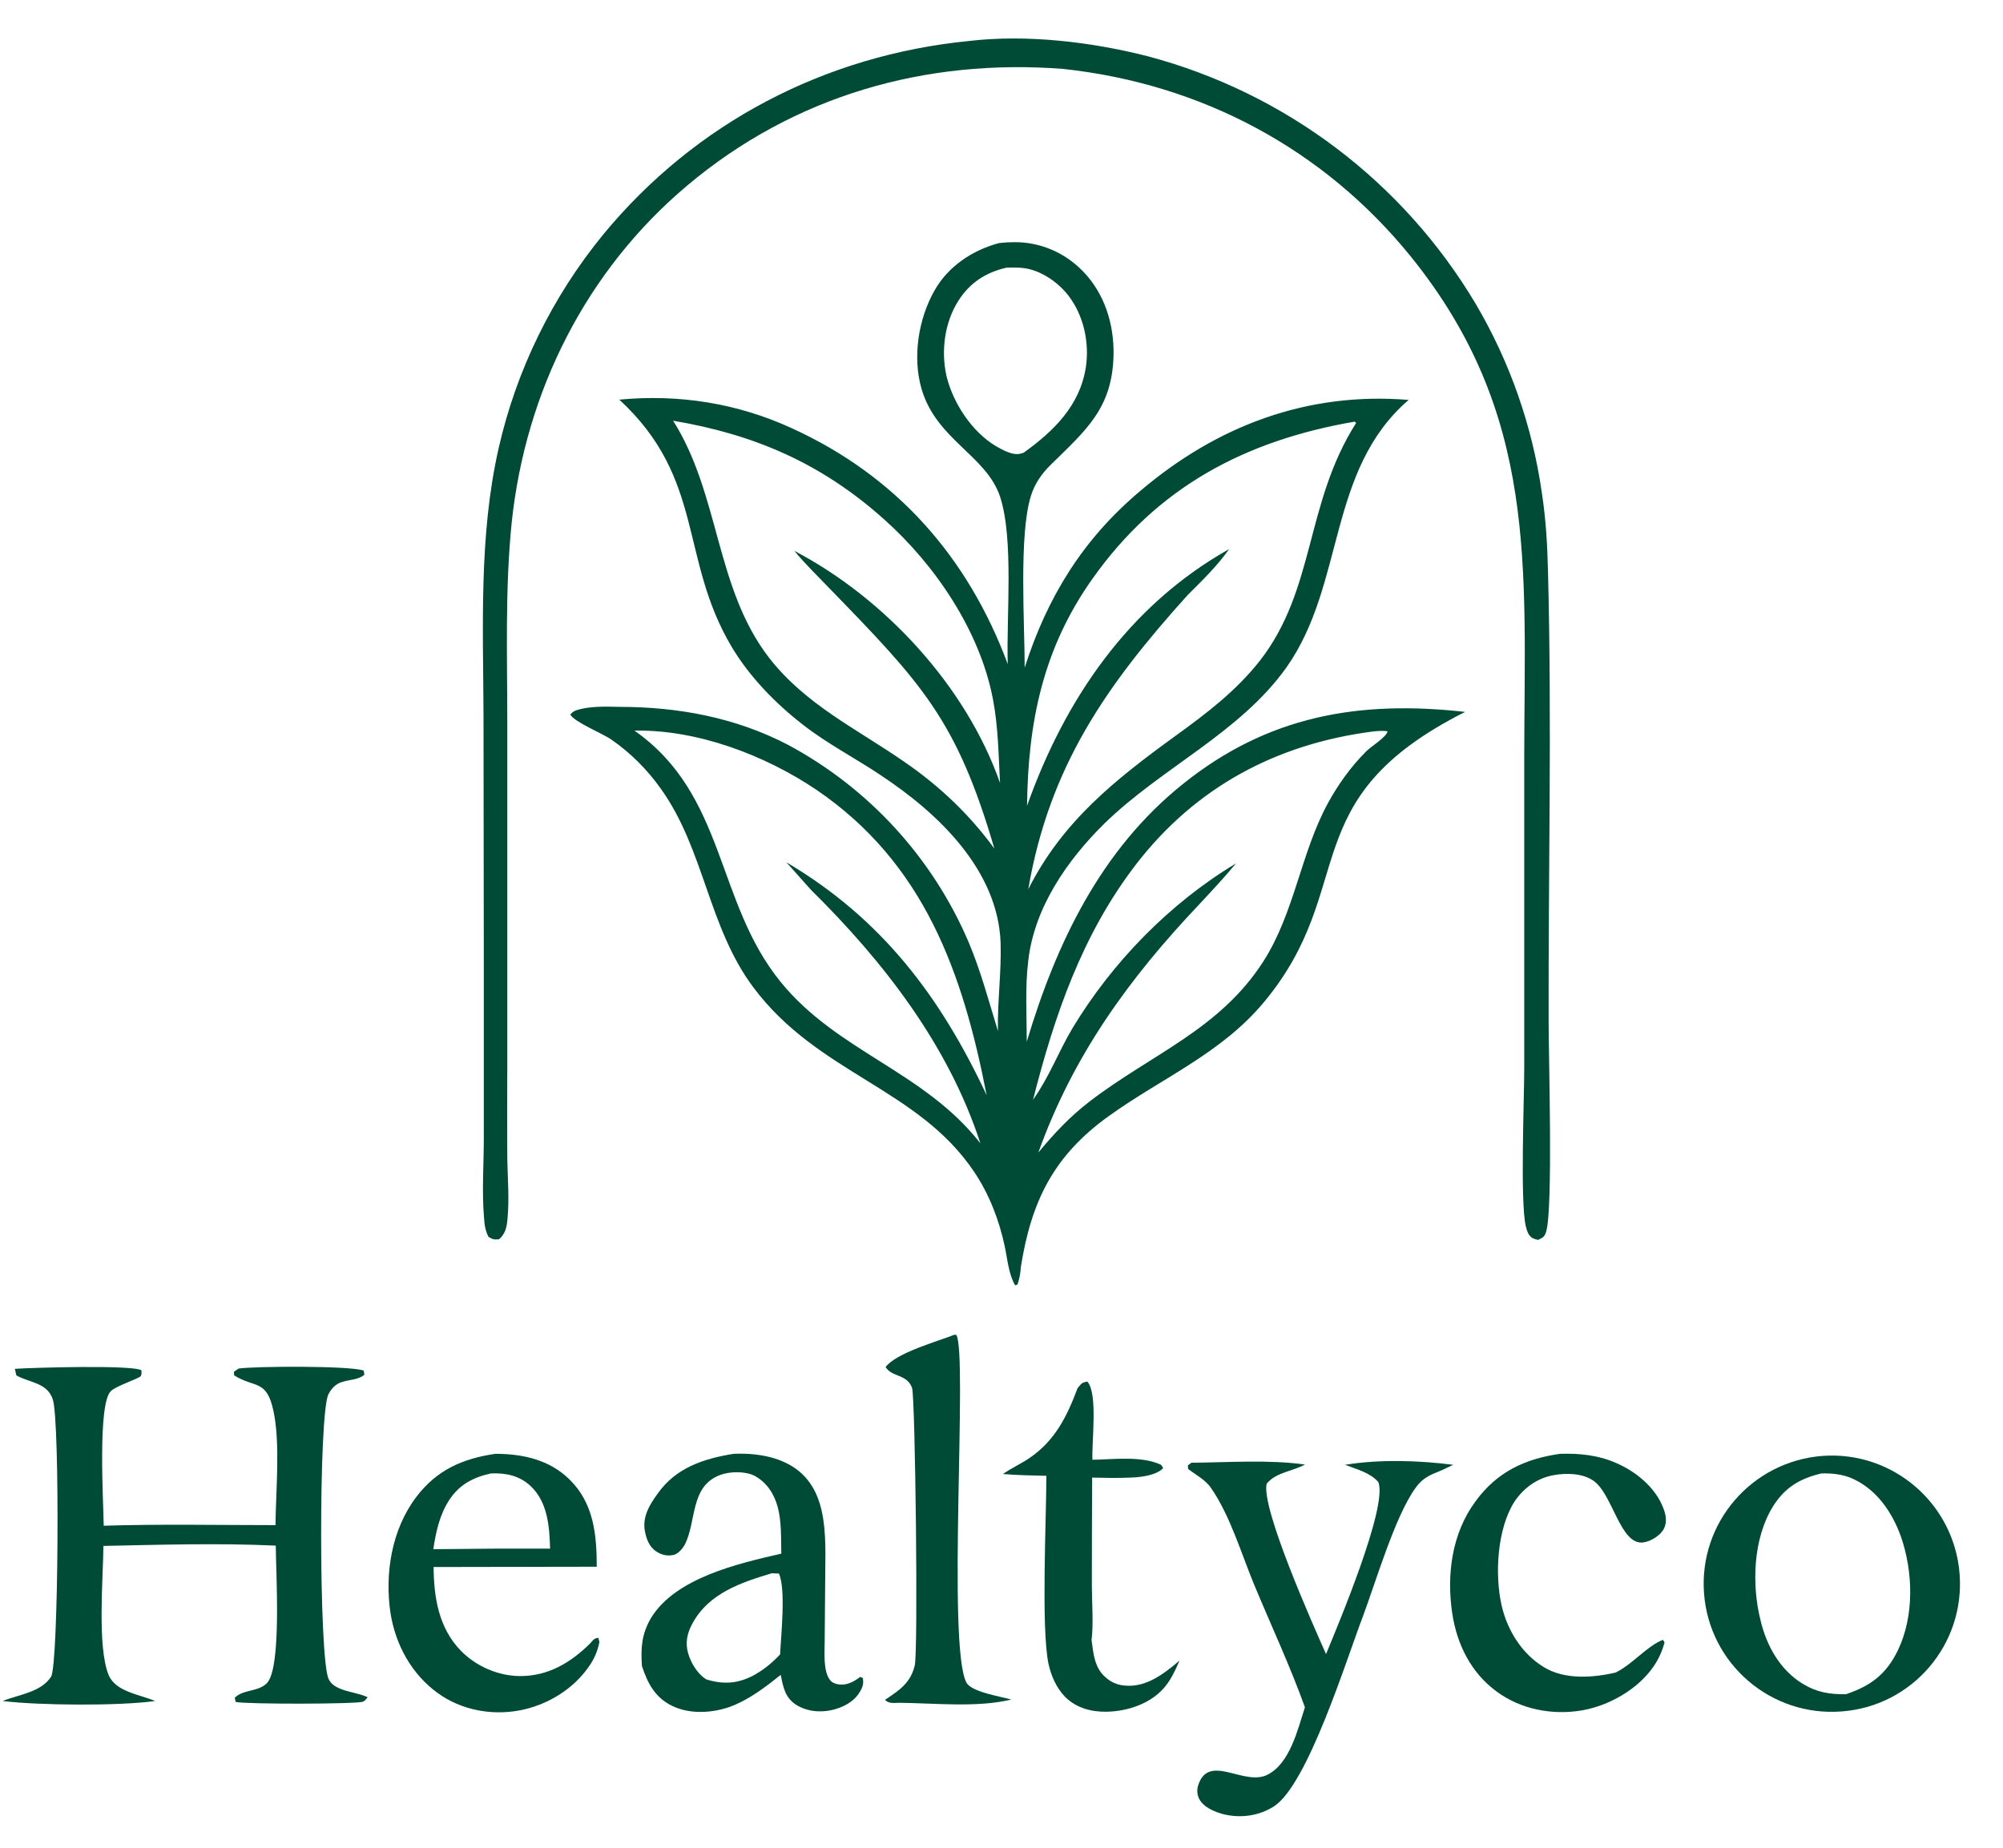
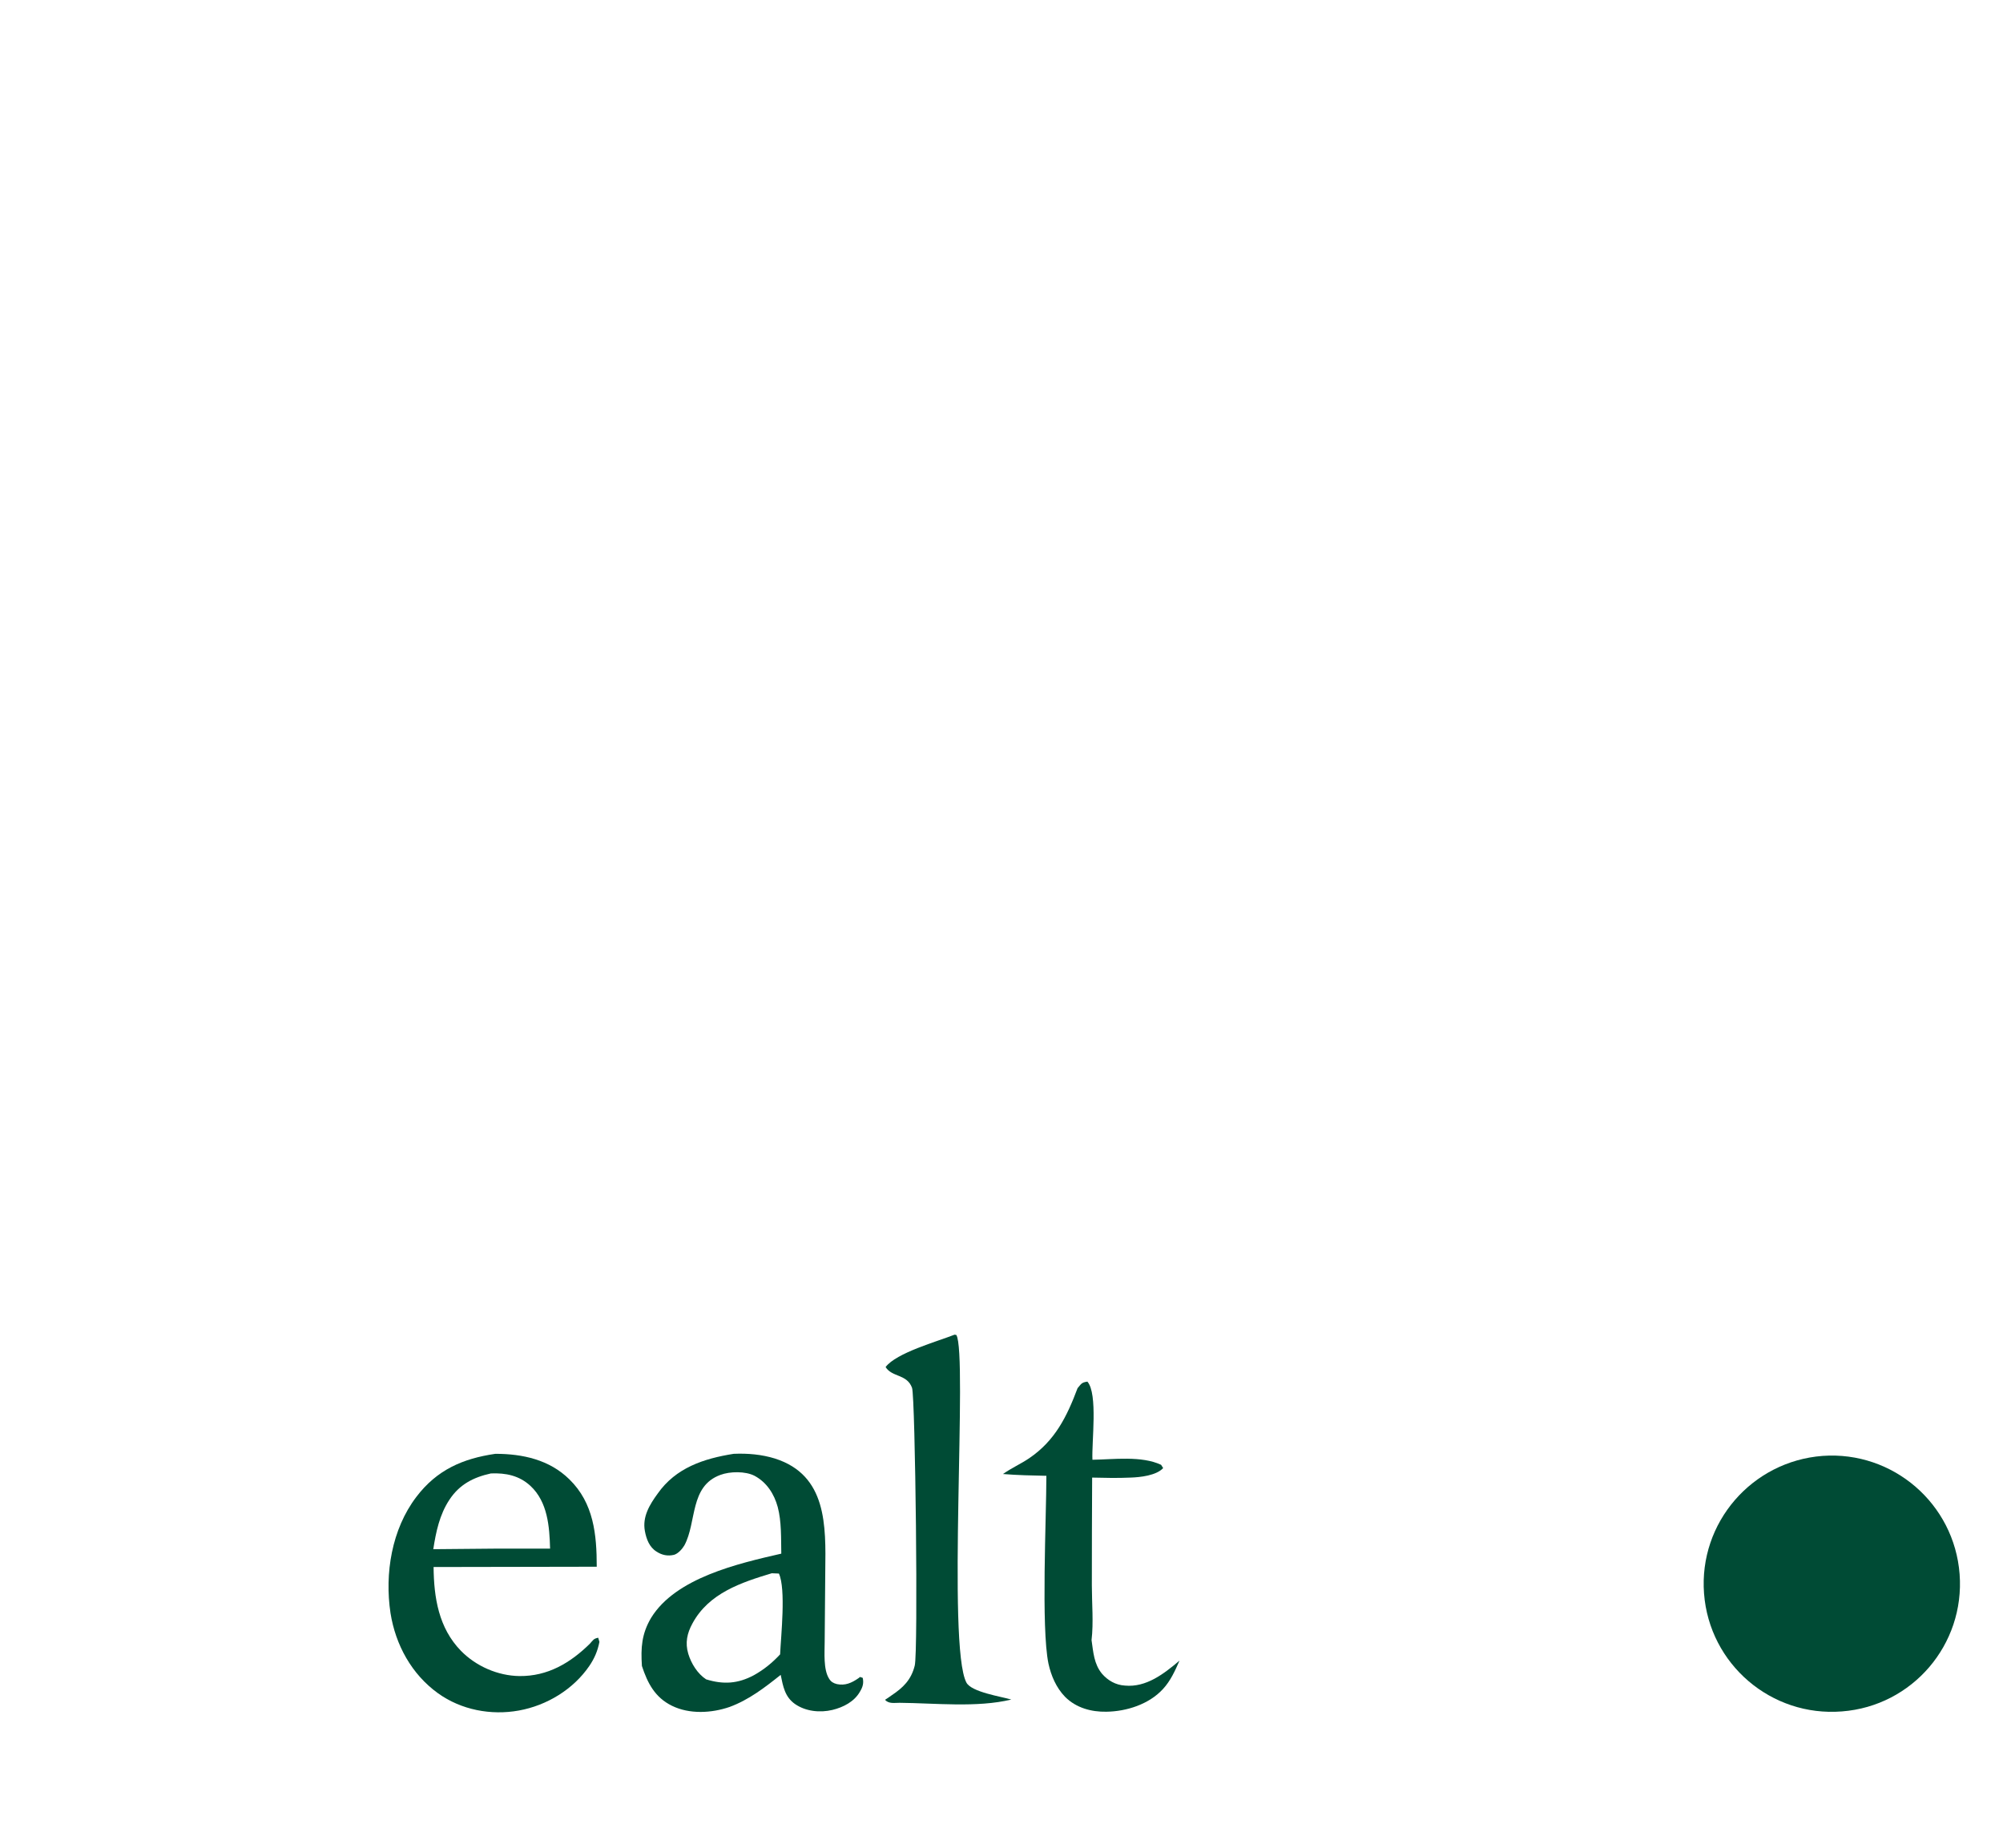
<svg xmlns="http://www.w3.org/2000/svg" height="622" width="674" viewBox="0 0 674 622" version="1.2">
  <title>svg_healtyco_logo</title>
  <style>
		.s0 { fill: #004b35 } 
	</style>
-   <path d="m336.2 81.8c1.7-0.2 3.5-0.3 5.3-0.3 8.7 0 16.9 3.6 22.9 9.8 7.3 7.5 10.5 17.8 10.3 28.2-0.4 17.9-9.2 25.2-21.1 36.9-3 2.9-5.5 6.5-6.7 10.5-4.1 13-2.1 43-2.1 57.8 7.6-23.7 19.5-43.1 38.7-59.3 25.9-22.1 56.4-33.6 90.5-30.8-27.5 23.7-21.3 61.9-41.1 90-15.7 22.1-42.1 33.8-61.3 52.6-12.5 12.3-23.6 28.3-25.6 46.2-1.1 8.9-0.5 18.3-0.5 27.2 9.9-33.1 24.9-64.6 52.5-86.7 28.6-23 59.3-28.3 95-24.3-58.5 29.5-35.4 58.9-67.7 97.7-14.5 17.4-34.4 25.5-52.3 38.4-18.6 13.4-26 28.7-29.5 50.8-0.1 2.1-0.5 3.9-1.1 5.8l-0.8 0.3c-2.2-3.7-2.6-8.9-3.5-13.1-1.9-8.9-5.2-17.5-10.3-25.1-18.9-28.2-52.6-33-74.3-62.1-15.2-20.3-16.5-46.4-31.1-66.8-4.6-6.5-10.2-12.1-16.7-16.6-3-2.1-12.3-5.8-13.8-8.4 0.6-0.7 1.1-1.1 1.9-1.4 4.4-1.5 10-1.3 14.6-1.2 19.8 0 39.2 3.6 56.8 12.8 27.2 14.6 48.6 38 60.7 66.3 4.1 9.7 6.8 19.9 9.9 30-0.2-9.9 1.2-19.8 0.9-29.7-0.9-24.5-21-43.6-40.2-56.3-8.6-5.8-18-10.6-26.2-17-9.3-7.2-18-16.1-24.1-26.3-17.7-29.8-8.9-56.5-37.8-83.2 20.1-1.9 39.7 1.2 58 9.6 35.3 16.1 59.3 43.4 72.7 79.4-0.5-15.9 2.1-42.1-2.6-56.4-4.7-13.9-21.4-19.1-26.4-36.2-3.1-10.6-1.1-23.6 4.4-33.2 4.6-8.1 12.7-13.5 21.7-15.9zm9.4 189.4c12.7-35.8 34.2-67.4 68-86.4-4 5.7-9 10.5-13.9 15.4-27.5 30.5-46.6 57.8-53.7 99.1 11.5-22.8 29.1-36.8 49.5-51.6 10.5-7.6 20.4-15.1 28.5-25.4 18.7-24.1 15.1-52.8 32.3-79.9l-0.4-0.5c-36.7 6.3-66.4 21.9-88.3 52.9-16.6 23.4-21.7 48.2-22 76.4zm-11 14.4c-12.7-43.4-24.3-55.5-55.9-88-3.8-4-7.9-7.9-11.4-12.2 30.5 16 57.8 45.6 69.2 78.1-0.5-9.4-0.6-19-2.4-28.3-4.4-22.9-19.4-45.1-36.7-60.5-20.9-18.7-43.5-28.5-70.9-33.1 15.8 25 14.1 56.2 32.3 79.8 12.3 15.8 29.5 23.9 45.5 35 11.8 8.1 21.9 17.7 30.3 29.2zm4-195.5c-6.9 1.6-12.3 5.1-16.1 11.1-4.7 7.4-5.9 17-4 25.4 2.2 9.1 8.6 18.8 16.7 23.6 2.3 1.3 5.8 3.3 8.5 2.4q0.3-0.1 0.7-0.2c10.2-7.3 19-15.9 21-28.9 1.2-8.2-0.7-17.2-5.8-23.9-3.5-4.6-9.4-8.7-15.3-9.4-1.9-0.2-3.8-0.2-5.7-0.1zm77.3 200.5c-3.9 4.7-8.1 9.2-12.3 13.7-23.7 25-42.5 50.9-54.2 83.6 5.3-6.4 10.7-12.2 17.4-17.3 20.6-15.8 43.6-24.1 58.3-47 10.6-16.6 12.5-36.3 21.8-53.4 3.4-6.2 7.7-12.2 12.7-17.2 1.6-1.7 7.1-5 7.3-6.9-1.7-0.2-3.2-0.1-5 0.1-32.4 4.2-59.6 18.7-79.7 44.8-18.1 23.6-27.4 50.8-34.6 79.2q0.1-0.2 0.3-0.5c5.1-7.2 8.4-15.9 12.9-23.5 13.4-22.3 32.8-42.2 55.1-55.6zm-202.4-44.7c30.9 21.7 27.2 57.6 49.2 84.6 19.1 23.5 48.2 30 67.2 54.3-10.8-33.1-32.5-61.1-57-85.3l-8.3-9.3c32.1 19 51.8 45.1 67.4 78.4-8-41.2-21-78.1-57.3-102.8-17.4-11.7-40.1-20.3-61.2-19.9z" class="s0" />
-   <path d="m326 13.8c19.5-2.3 41.2 0.3 60.1 5.1 46.4 12.3 86.1 42.3 110.6 83.6 11.4 19.4 18.9 40.9 22.1 63.2 1.4 9 1.9 18 2.1 27 1.3 50.1 0.1 100.6 0.2 150.7 0 12.4 1.5 63.3-0.8 71-0.6 2-1 2-2.7 2.9-2.9-0.5-3.5-1.9-4.2-4.7-1.9-8.4-0.5-42.6-0.5-53.1v-105c0.1-63.9 4.7-115.1-38.2-168.2-29.4-36.3-70.6-58.1-116.9-63.1-46.4-3.6-90.6 9-126.5 39.2-34 28.6-54.4 69.2-59.1 113.3-2.3 22.4-1.5 45.4-1.5 68v115.4q-0.1 15.3 0 30.7c0.1 6.5 0.7 13.5 0.1 20-0.2 2.8-0.6 5.4-2.9 7.3-1.8 0.1-1.9 0.1-3.5-0.8-1-1.9-1.4-4-1.5-6.2-0.8-8.8-0.1-18.2-0.1-27v-58.8l-0.1-83.4c-0.1-30.1-1.6-60.6 5.1-90.1 6-26.4 18.1-51 35.2-71.9 31-37.6 74.6-60.3 123-65.1z" class="s0" />
-   <path d="m613.3 490c23.7-1.7 44.3 16.1 46.1 39.8 1.8 23.7-15.9 44.4-39.6 46.2-23.8 1.9-44.6-15.9-46.4-39.7-1.8-23.8 16.1-44.5 39.9-46.3zm7.9 80.2c8.3-2.8 13.5-6.7 17.4-14.7 5.6-11.6 5.2-26.5 1-38.5-2.9-8-8-15.5-15.9-19.2-3.3-1.6-7.2-2-10.8-1.9-7.2 1.7-12.3 4.7-16.3 11.1-6.7 10.8-7.2 26.3-4.2 38.3 2 8.5 6.5 16.7 14.2 21.4 4.8 2.9 9.1 3.6 14.6 3.5z" class="s0" />
-   <path d="m5 460.7c5.5-0.4 39.8-1.4 42.6 0.5 0 0.6 0.1 1.3-0.2 1.9-0.6 0.9-8.3 3.3-10.1 5.1-4.5 4.3-2.5 37.2-2.4 45.3 19.2-0.6 38.6-0.2 57.8-0.2 0.1-11.5 1.7-27.5-0.7-38.5-2.3-10.7-6.2-7.5-13.2-11.9l-0.1-1.2 1.6-1.1c5.5-0.8 37.7-1 42.1 0.7l0.2 1.4c-2 1.7-4.9 1.6-7.4 2.4-2.2 0.6-3.7 2.2-4.7 4.2-3.3 6.5-3.2 87.8 0 95.6 1.7 4.3 8.9 4.4 12.7 6.1q0.3 0.1 0.5 0.2c-0.4 0.6-0.9 1.2-1.5 1.5-1.9 0.9-40.1 0.9-42.9 0.1l-0.3-1.4c2.9-2.9 7.8-1.9 10.8-4.9 5.1-5.2 3-37.8 3-46.3-19.2-0.9-38.8-0.3-58 0.1-0.1 10.9-2.1 33.8 1.7 43.3 2.3 5.8 10.3 6.6 15.7 8.9-12.4 1.7-38.9 1.5-51.3 0 5.4-2.2 12.9-2.9 16.3-8.2 2.5-4.1 3-85.6 0.6-93.2-1.8-5.8-7.9-5.7-12.3-8.2z" class="s0" />
+   <path d="m613.3 490c23.7-1.7 44.3 16.1 46.1 39.8 1.8 23.7-15.9 44.4-39.6 46.2-23.8 1.9-44.6-15.9-46.4-39.7-1.8-23.8 16.1-44.5 39.9-46.3zm7.9 80.2z" class="s0" />
  <path d="m246.9 489.3c4.7-0.2 9.4 0.2 13.9 1.6 17.5 5.6 17.1 22.6 16.9 37.8l-0.2 23.9c0 3.5-0.5 9.3 1.5 12.4 0.6 1 1.4 1.5 2.6 1.8 2.8 0.6 5-0.4 7.3-2q0.3-0.2 0.5-0.4l0.9 0.3c0.4 1.8 0 3.1-0.9 4.6-1.9 3.4-5.6 5.3-9.3 6.2-4.2 1-9 0.5-12.6-2-3.4-2.4-4-5.9-4.8-9.8-5.4 4.3-10.7 8.4-17.2 10.8-6.1 2.1-13.5 2.5-19.4-0.4-5.7-2.8-8.2-7.6-10.1-13.4-0.4-6.1-0.1-10.8 3.1-16.2 8.3-13.5 29.4-18.3 43.8-21.6-0.1-5.2 0.1-10.8-1.2-15.7-1.2-4.4-3.7-8.3-7.8-10.5-3.1-1.6-8.3-1.5-11.5-0.3-10.4 3.8-7.9 15.9-12.1 23.7-0.7 1.2-2.1 2.8-3.5 3.2-2.1 0.5-4.1 0.1-5.9-1.1-2.4-1.5-3.4-4.2-3.9-6.9-0.9-4.8 1.6-8.9 4.3-12.6 6.1-8.7 15.5-11.8 25.6-13.4zm-9.3 75.9c5.8 1.8 10.7 1.5 16.1-1.4 3.4-1.9 6.2-4.2 8.8-7 0.3-6.3 2-22-0.4-27.2l-2.4-0.1c-10.3 3.1-21.2 6.7-26.7 16.9-1.8 3.3-2.5 6.5-1.4 10.2 1 3.3 3.1 6.7 6 8.6z" class="s0" />
  <path d="m166.7 489.3c9.2 0 18.2 2 24.9 8.6 8.2 8 9.2 18.6 9.2 29.4l-54.9 0.1c0.1 10.3 1.7 20.5 9.2 28.2 5.1 5.2 12.4 8.4 19.7 8.5 9.5 0.1 17.1-4.4 23.7-10.9 1.1-1.2 1.2-1.7 2.8-2l0.4 1.4c-0.6 3.1-1.7 5.6-3.4 8.1-5.4 7.9-14.3 13.3-23.7 15-9.4 1.7-19.4-0.2-27.2-5.8-8.9-6.4-14.3-16.3-16-27-2-13.3 0.4-28.2 8.7-39.1 6.9-9.1 15.6-12.9 26.6-14.5zm-20.9 32.1l22.2-0.2h17.1c-0.2-7.4-0.8-15.7-6.6-21.1-3.8-3.5-8.3-4.4-13.3-4.2-5.9 1.3-10.6 3.7-14 8.9-3.3 5-4.5 10.8-5.4 16.6z" class="s0" />
-   <path d="m452.6 493c11.5-1.9 24.9-1.5 36.4 0-2.2 1.1-4.4 2.1-6.7 3-2.6 1.2-4.3 2.4-6 4.8-6.9 9.5-13.4 31.8-17.8 43.5-5.4 14.1-18.5 56.5-29.9 63.7-5 3.2-11.2 4-16.9 2.6-3-0.8-6.7-2.3-8.2-5.2-0.7-1.4-0.8-3.1-0.3-4.6 3.6-11 15.6 0.7 23.5-3.6 7.4-3.9 10-15.2 12.4-22.6-5-13.9-11.4-27.6-17.1-41.3-4.3-10.4-8.1-23.3-14.5-32.5-1.8-2.7-5.1-4.4-7.7-6.4l-0.1-1.2 1.2-0.9c12.5-0.1 25.9-1.1 38.2 0.6-4.1 2.3-9.8 2.6-12.9 6.5-1.8 8.4 15.6 47.4 20 57.3 3.8-9.2 20.9-49.7 17.6-57.9-2.8-3.2-7.3-4.3-11.2-5.8z" class="s0" />
-   <path d="m524.9 489.3c6.5-0.2 12.7 0.4 18.7 3 6.7 2.8 13.5 8.3 16.1 15.3 0.9 2.2 1.3 4.7 0.2 6.9-1.2 2.3-4.3 4.2-6.8 4.6-7.9 1.3-10.4-16.4-17-20.8-3.7-2.5-9.1-2.6-13.4-1.8-5.5 1-10 4.3-13.1 8.9-5.8 9.1-6.7 24.5-4.3 35 1.9 8.3 6.8 16.2 14.2 20.7 7 4.3 16.6 3.6 24.2 1.8 5.8-2.9 10.6-9 15.9-11l0.5 0.9c-0.8 3-2 5.6-3.7 8.1-5.4 7.8-15.2 13.3-24.4 14.8-9.8 1.6-20.3-0.4-28.4-6.4-8.6-6.3-13.3-15.8-14.9-26.1-2-13.1-0.2-27.1 7.8-37.9 7.2-9.9 16.6-14.3 28.4-16z" class="s0" />
  <path d="m321.2 449.2l0.6 0.1c3.9 6.2-3.2 104.7 3.4 117 1.7 3.2 11.7 4.7 15.1 5.7-11.5 2.8-25.8 1.2-37.6 1.1-1.8 0-3.6 0.4-4.9-1q1.1-0.7 2.2-1.5c3.9-2.6 6.6-5.2 7.8-10 1.2-4.4 0.2-90.3-0.9-93.5-1.7-4.7-6.7-3.5-8.9-7 3.6-4.8 17.4-8.6 23.2-10.9z" class="s0" />
  <path d="m362.6 467.2c1.3-1.5 1.3-1.9 3.3-2.2 3.6 4.1 1.4 20.4 1.7 26.3 7.1-0.1 16.5-1.4 23.1 1.7l0.7 1.1c-2.3 2.5-7.7 3.1-11 3.2-4.3 0.2-8.6 0.1-12.9 0q-0.1 18.1-0.1 36.3c0 6 0.6 12.5-0.1 18.4 0.6 4.1 0.8 8 3.5 11.3 2 2.3 4.6 3.8 7.7 4 7.2 0.7 13.2-4 18.4-8.4-1.5 3.4-3 6.8-5.6 9.6-4.7 5.1-12.2 7.5-19 7.6-5.1 0.1-10.2-1.3-13.9-5-3-3.1-4.7-7.1-5.6-11.2-2.5-12.1-0.7-49.1-0.7-63.2-4.9-0.1-9.7-0.2-14.6-0.6 2.8-2 6-3.4 8.8-5.3 8.7-5.9 12.7-14 16.3-23.6z" class="s0" />
</svg>